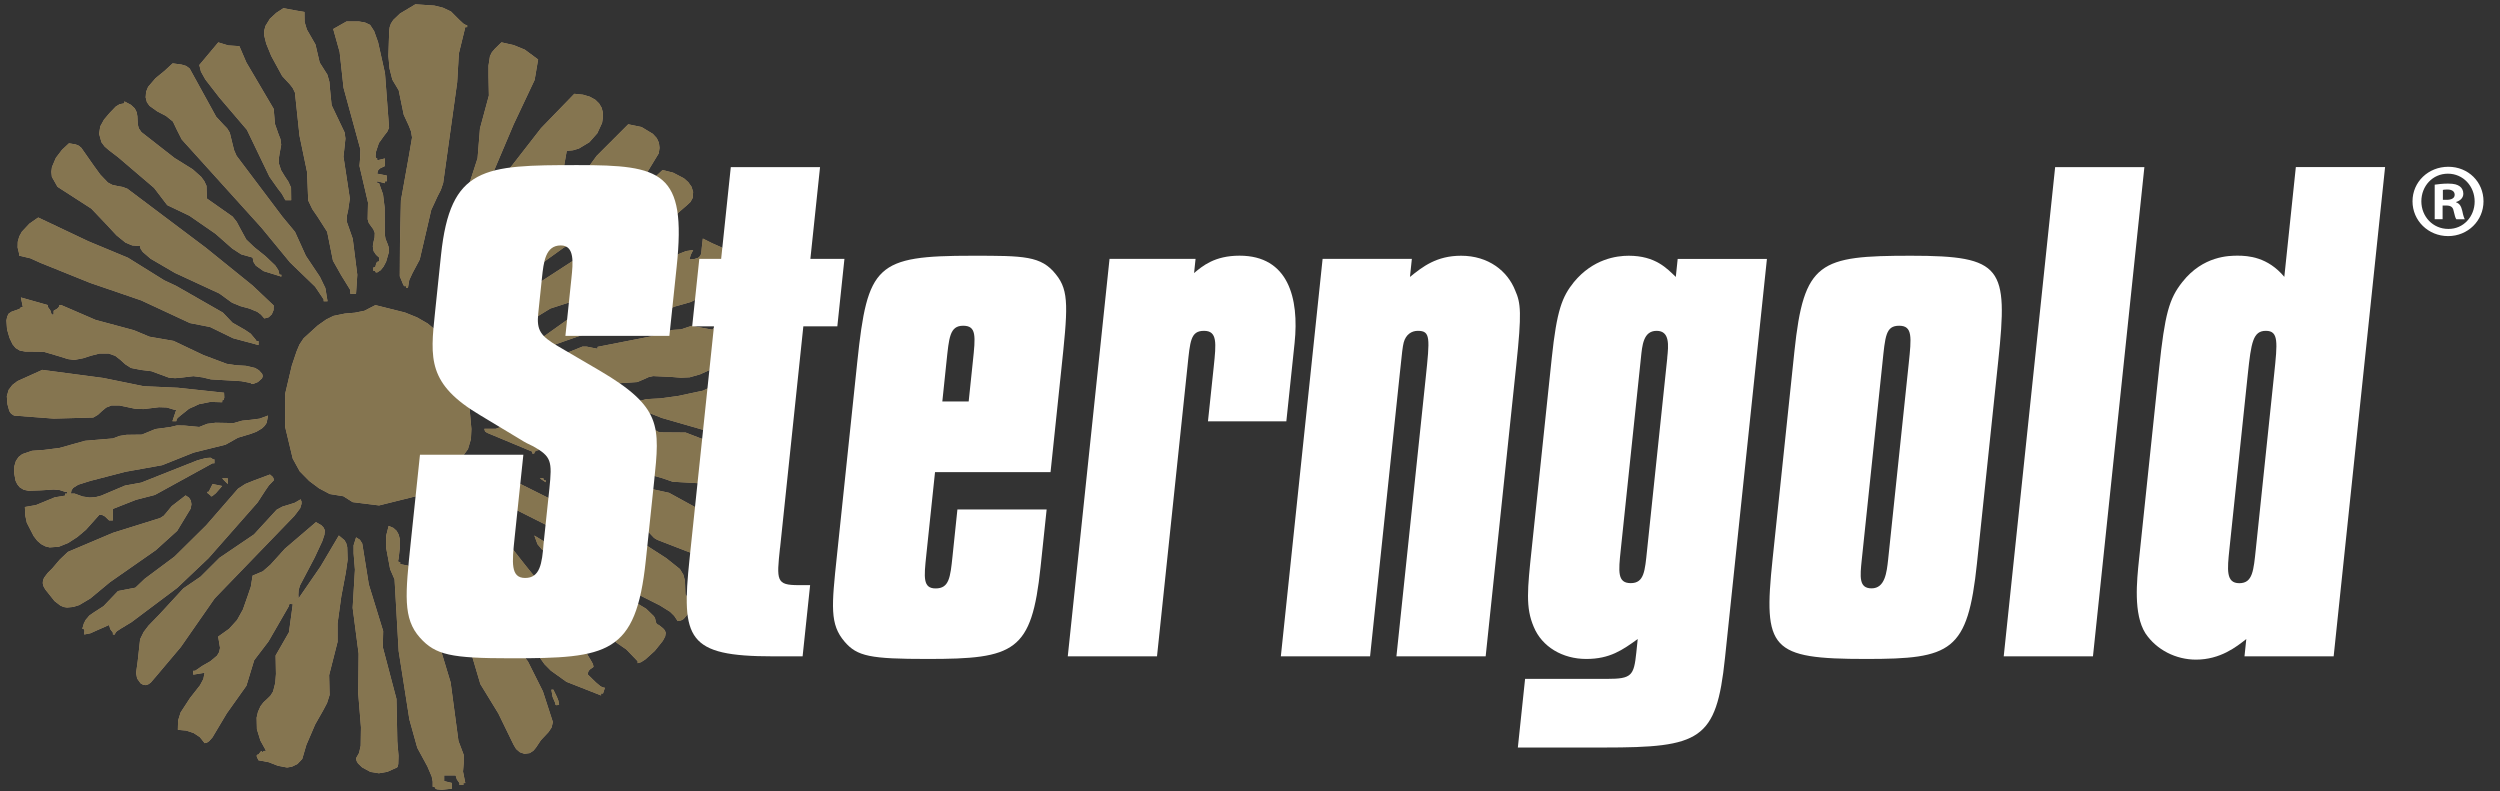
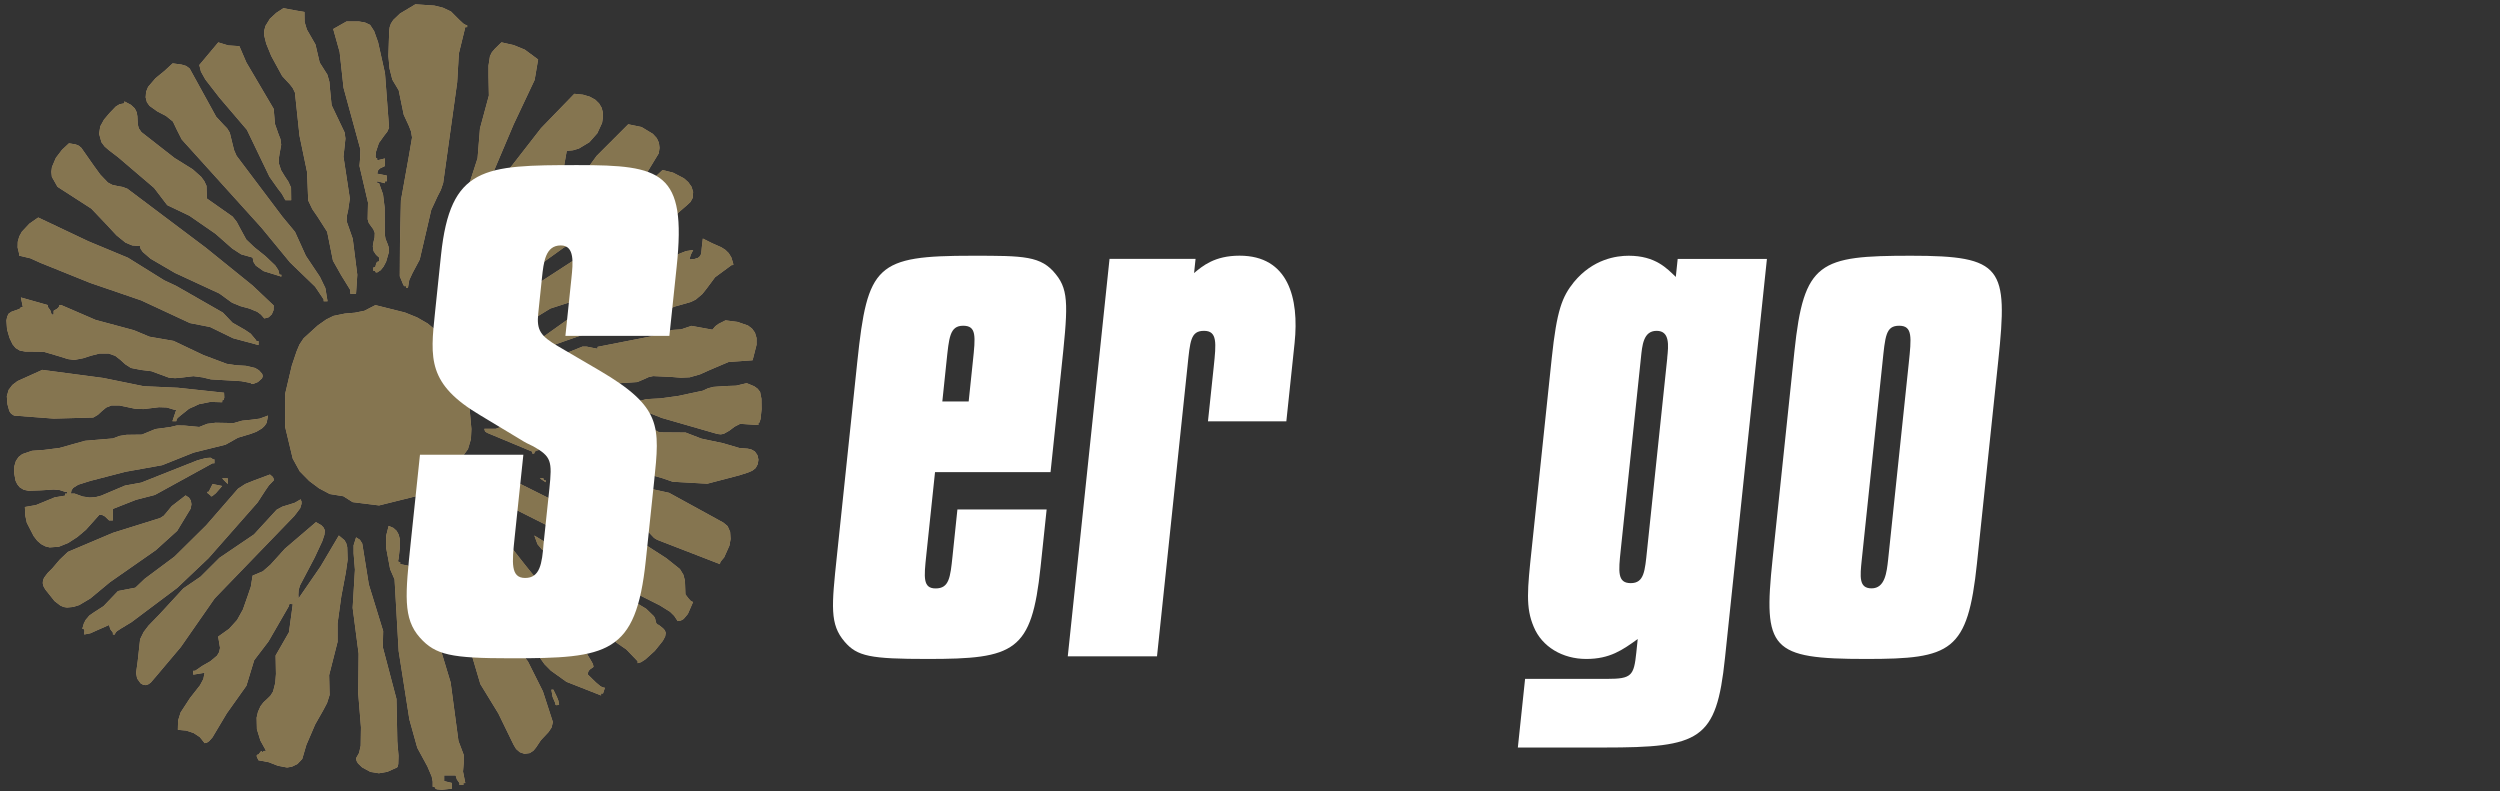
<svg xmlns="http://www.w3.org/2000/svg" width="237" height="75" viewBox="0 0 237 75" fill="none">
  <rect x="0" y="0" width="237" height="75" fill="#333333" stroke="none" />
  <g clip-path="url(#clip0_365_105)">
    <path d="M52.278 65.38H52.455L52.792 66.066L52.938 66.435L53.002 66.829L52.722 66.848L52.659 66.804L52.64 66.651L52.386 66.06L52.271 65.393L52.278 65.38ZM33.763 50.946L34.119 51.175L34.341 51.53L34.964 55.408L36.324 59.825L36.292 61.357L37.583 66.257L37.627 68.259L37.665 70.274L37.78 71.647L37.754 72.435L37.691 72.689L37.633 72.759L37.57 72.785L36.737 73.16L35.924 73.306L35.123 73.179L34.328 72.746L33.941 72.371L33.807 72.143L33.756 71.882L34.042 71.38L34.195 70.687L34.22 68.946L33.96 65.742L33.998 61.967L33.432 57.619L33.648 54.009L33.521 52.446V51.702L33.756 50.946H33.763ZM50.644 50.761L53.803 52.687L54.585 53.494L55.43 54.251L57.102 55.191L58.506 56.253L60.343 57.162L61.252 57.708L61.983 58.414L62.091 58.592L62.186 58.999L62.275 59.177L62.453 59.246L62.86 59.571L63.025 59.755L63.114 59.996L63.057 60.333L62.835 60.753L62.072 61.706L61.169 62.52L60.769 62.774L60.451 62.869V62.685L59.383 61.573L58.43 60.918L57.782 59.889L56.669 58.694L56.167 57.715L54.172 55.586L52.367 53.024L51.833 52.465L51.356 52.071L50.955 51.588L50.657 50.774L50.644 50.761ZM36.852 49.859L37.297 50.05L37.602 50.329L37.792 50.679L37.894 51.079V51.988L37.792 52.929L37.735 53.189L37.78 53.266L37.938 53.291V53.475L38.695 53.628L38.924 53.793L39.07 54.003L39.197 54.562L39.21 55.28L39.712 55.439L39.928 55.573L40.119 55.77L40.335 56.221L40.436 56.723L40.621 57.753L42.718 64.687L43.462 70.242L43.958 71.558V72.346L43.894 73.147L44.11 74.234H43.926V74.418H43.563V74.234L43.316 73.897L43.195 73.509H42.108V74.049L42.839 74.228V74.768L41.886 74.869L41.409 74.825L41.256 74.736L41.199 74.59H41.021V74.1L40.926 73.611L40.519 72.657L39.559 70.891L38.809 68.202L37.792 61.706L37.405 54.925L36.985 53.958L36.597 51.88L36.61 50.787L36.845 49.852L36.852 49.859ZM29.949 49.496L30.458 49.789L30.667 50.005L30.794 50.272L30.756 50.691L30.553 51.302L29.828 52.859L28.43 55.516L28.309 55.948L28.284 56.374L28.297 56.679V56.742H28.309V56.723L30.4 53.685L32.123 50.768L32.657 51.213L32.822 51.505L32.917 51.867L32.955 53.069L32.784 54.264L32.352 56.558L32.002 59.088V60.842L31.201 64.001L31.246 65.882L31.004 66.645L30.642 67.331L29.873 68.685L29.04 70.624L28.652 71.946L28.195 72.429L27.68 72.677L27.216 72.759L26.345 72.594L25.481 72.257L24.502 72.073L24.343 71.73V71.59L24.4 71.545L24.502 71.532L24.718 71.246L24.775 71.208H24.82L24.845 71.246L24.858 71.348L25.004 71.202L25.22 71.17L24.686 70.204L24.356 69.13L24.33 68.03L24.458 67.484L24.693 66.956L24.979 66.581L25.316 66.27L25.64 65.952L25.888 65.558L26.097 64.738L26.161 63.886L26.129 62.145L27.394 59.939L27.756 57.276L27.477 57.251L27.413 57.302L27.388 57.454L25.455 60.804L24.095 62.59L23.358 65.011L21.496 67.63L20.136 69.912L19.824 70.261L19.627 70.395L19.405 70.452L18.947 69.88L18.349 69.486L17.644 69.257L16.862 69.187L16.881 68.316L17.123 67.541L18.013 66.174L18.96 64.967L19.277 64.376L19.398 63.778L18.318 63.956V63.594H18.496L19.169 63.13L19.939 62.691L20.574 62.158L20.777 61.821L20.86 61.42L20.682 60.352L21.731 59.602L22.481 58.77L23.027 57.785L23.453 56.577L23.777 55.624L23.949 54.569L24.915 54.162L25.64 53.533L27.013 52.014L29.936 49.516L29.949 49.496ZM40.474 48.6L41.205 49.223L41.809 49.922L42.744 51.461L44.371 54.677L48.108 59.05L48.407 59.59L48.597 60.168L48.972 61.325L50.047 62.704L51.464 65.532L52.411 68.45L52.29 68.965L52.004 69.397L51.28 70.166L50.822 70.853L50.568 71.164L50.218 71.393L49.722 71.463L49.284 71.31L48.928 71.005L48.686 70.598L47.244 67.636L45.54 64.853L43.767 58.871L43.424 56.952L42.254 55.191L41.612 53.342L40.818 51.086L40.455 48.594L40.474 48.6ZM43.379 47.336L44.301 47.742L45.222 48.378L46.849 49.827L49.805 53.583L53.174 57.753L55.818 62.278L56.085 62.723L56.212 62.958L56.263 63.219L55.888 63.492L55.761 63.689L55.716 63.937L56.485 64.687L56.917 65.049L57.133 65.164L57.343 65.202L57.165 65.742H56.981V65.927L53.701 64.636L52.22 63.575L51.623 62.971L51.165 62.329L50.765 61.28L50.587 60.746L50.313 60.257L48.121 57.384L47.313 55.789L47.078 54.931L46.996 54.016L46.252 53.164L45.731 52.179L44.847 50.132L43.964 48.823L43.595 48.181L43.36 47.336H43.379ZM28.5 47.336L28.583 47.552V47.761L28.455 48.181L27.902 48.912L20.345 56.736L17.142 61.338L14.994 63.886L14.282 64.719L14.059 64.871L13.824 64.948L13.583 64.922L13.328 64.776L12.998 64.319L12.902 63.791L13.055 62.679L13.284 60.594L13.621 59.914L14.072 59.316L15.127 58.23L17.383 55.782L19.011 54.67L20.803 52.884L24.076 50.666L26.224 48.327L26.771 48.028L27.362 47.85L27.953 47.66L28.506 47.336H28.5ZM17.606 46.973L17.917 47.183L18.095 47.463L18.146 47.806L18.076 48.213L16.799 50.323L14.765 52.16L10.43 55.185L8.561 56.736L7.513 57.359L6.947 57.537L6.356 57.594L6.032 57.543L5.727 57.41L5.167 56.977L4.297 55.884L4.125 55.579L4.055 55.287L4.08 55.026L4.176 54.778L4.519 54.321L4.964 53.876L5.663 53.056L6.439 52.319L10.697 50.514L15.171 49.115L15.515 48.899L15.769 48.607L16.277 47.984L17.612 46.954L17.606 46.973ZM20.148 45.886L21.057 46.071L20.46 46.757L20.123 47.03L20.015 47.056L19.983 47.03L19.97 46.973L19.691 46.757L19.646 46.7V46.655L19.684 46.624L19.792 46.611L20.155 45.886H20.148ZM51.191 45.346L51.464 45.327L51.528 45.378L51.547 45.53H51.731V45.715L51.184 45.352L51.191 45.346ZM21.057 45.346H21.597V45.886L21.057 45.346ZM53.549 44.99L55.386 45.581L58.608 45.664L63.426 46.719L67.614 49.014L68.58 49.547L68.975 49.878L69.216 50.418L69.26 51.092L69.153 51.715L68.65 52.84L68.403 53.132L68.288 53.291L68.244 53.475L62.307 51.175L62.008 50.996L61.78 50.755L61.309 50.253L60.871 50.011L60.369 49.865L59.333 49.687L58.78 49.668L58.532 49.624L58.455 49.573L58.43 49.49L55.22 47.787L53.58 46.98L52.907 46.509L52.398 45.956L52.271 45.759L52.297 45.715L52.424 45.702L53.517 44.984L53.549 44.99ZM25.595 44.99L25.849 45.206L25.926 45.34L25.958 45.53L25.494 46.007L25.131 46.535L24.419 47.634L19.767 52.916L16.799 55.732L12.458 58.986L11.549 59.532L11.078 59.838L10.938 59.996L10.888 60.149H10.703V59.971L10.455 59.641L10.341 59.246L9.159 59.768L8.568 60.035L7.983 60.149L8.008 59.78L7.964 59.653L7.805 59.602L7.945 59.119L8.116 58.776L8.466 58.357L8.905 58.052L9.82 57.461L11.186 56.03L12.833 55.713L13.722 54.867L16.538 52.77L19.544 49.802L22.57 46.325L23.256 45.88L24.025 45.569L25.595 44.984V44.99ZM45.381 44.266L49.36 45.893L53.205 47.812L55.011 48.295L55.614 48.899L55.907 49.223L56.263 49.49L60.286 51.06L63.165 52.916L64.455 53.946L64.786 54.492L64.932 55.058L64.977 56.348L65.314 56.787L65.504 56.984L65.701 57.073L65.212 58.198L64.805 58.681L64.544 58.827L64.246 58.878L63.922 58.389L63.521 57.994L62.555 57.391L60.445 56.329L58.544 54.639L52.551 50.151L48.896 48.314L46.837 46.369L45.807 45.162L45.483 44.647L45.369 44.259L45.381 44.266ZM55.004 39.753L57.172 39.988L58.22 40.261L59.364 40.446L60.483 40.28L61.538 40.109L61.958 40.624L62.224 40.84L62.504 40.986L64.996 41.005L66.496 41.583L68.568 42.022L70.1 42.473L70.869 42.53L71.231 42.613L71.555 42.797L71.803 43.147L71.898 43.566L71.835 43.999L71.631 44.374L71.307 44.628L70.913 44.793L70.106 45.054L67.049 45.855L63.775 45.67L62.841 45.346L61.875 45.066L57.229 44.45L54.578 43.287L52.849 42.88L52.068 42.651L51.661 42.594L51.229 42.626L50.841 42.721L50.695 42.823L50.638 42.994H50.46V42.816L46.176 41.03L45.979 40.891L45.915 40.649H47.008L47.561 40.433L47.809 40.306L47.886 40.217L47.911 40.109L49.544 40.649L49.888 40.427L50.46 40.268L52.03 40.077L54.998 39.746L55.004 39.753ZM25.411 39.391L25.277 40.083L25.099 40.357L24.833 40.611L24.305 40.929L23.739 41.139L22.557 41.494L21.381 42.155L18.362 42.905L15.369 44.1L11.898 44.723L8.561 45.588L7.417 45.95L6.928 46.255L6.775 46.49L6.718 46.795H7.08L7.83 47.069L8.479 47.164L9.051 47.132L9.585 46.992L11.847 46.033L13.386 45.753L18.724 43.636L19.538 43.42L19.964 43.395L20.097 43.446L20.148 43.554H20.326V43.916H20.148L14.676 46.922L12.896 47.38L10.703 48.244V49.331H10.341L9.947 48.956L9.712 48.829L9.432 48.785L8.148 50.221L7.335 50.907L6.464 51.473L5.58 51.829L4.71 51.893L4.297 51.791L3.902 51.581L3.534 51.264L3.191 50.819L2.542 49.554L2.402 48.899L2.358 48.066L3.407 47.882L4.303 47.514L5.18 47.151L6.172 46.986V46.802H6.356V46.624H6.172L5.663 46.458L5.091 46.407L3.864 46.484L2.72 46.528L2.244 46.427L1.869 46.191L1.633 45.899L1.475 45.569L1.335 44.812L1.36 44.196L1.506 43.706L1.761 43.325L2.11 43.052L3.038 42.734L4.182 42.651L5.638 42.467L8.053 41.787L10.716 41.564L11.32 41.329L12 41.221L13.449 41.202L14.727 40.675L16.169 40.477L16.78 40.331L17.491 40.344L18.89 40.477L19.64 40.179L20.434 40.077L22.157 40.109L22.958 39.88L23.784 39.797L24.61 39.689L25.424 39.391H25.411ZM70.792 36.327L71.498 36.619L71.816 36.848L72.057 37.153L72.184 37.802L72.197 38.8L72.102 39.715L72.013 40.007L71.955 40.09L71.892 40.115V40.293L70.169 40.179L69.642 40.446L69.14 40.827L68.612 41.126L68.326 41.177L68.008 41.139L62.714 39.613L59.911 38.488V38.304H60.095L60.636 38.005L61.271 37.84L62.638 37.764L64.258 37.541L66.629 37.039L67.119 36.81L67.633 36.677L68.708 36.6L69.788 36.562L70.805 36.321L70.792 36.327ZM3.991 35.062L9.788 35.831L13.621 36.613L16.862 36.759L21.241 37.23L21.261 37.687L21.216 37.871L21.152 37.929L21.064 37.948V38.132L19.945 38.1L18.883 38.31L17.917 38.749L17.091 39.41L16.837 39.626L16.748 39.753L16.71 39.931H16.347L16.71 38.844H16.525L15.813 38.628L15.083 38.602L13.608 38.78L12.801 38.749L12.051 38.59L11.32 38.437H10.563L10.068 38.634L9.667 38.965L9.286 39.321L8.841 39.581L5.097 39.683L1.335 39.397L1.055 39.219L0.883 38.965L0.705 38.316L0.648 37.56L0.82 36.963L1.169 36.499L1.652 36.13L4.004 35.069L3.991 35.062ZM68.796 30.372L69.921 30.518L70.907 30.861L71.288 31.147L71.568 31.535L71.72 32.043V32.685L71.345 34.153L69.057 34.319L67.252 35.088L66.362 35.488L65.383 35.768L64.551 35.806L63.68 35.736L61.919 35.653L61.487 35.749L61.144 35.908L60.432 36.213L57.057 36.441L55.71 36.861L55.017 37.064L54.286 37.134L49.938 36.842L48.121 37.033L46.297 36.492V36.314H46.481L47.218 35.85L48.025 35.501L49.703 34.941L54.07 33.321L55.22 32.857H55.608L55.951 32.927L56.65 33.066V32.882L61.71 31.891L63.724 31.28L64.576 31.223L65.555 30.893L67.538 31.255L67.811 30.931L68.11 30.708L68.816 30.352L68.796 30.372ZM35.58 28.922L38.396 29.628L39.54 30.092L40.538 30.664L41.409 31.389L42.184 32.297L43.525 34.814L44.307 36.194L44.511 38.66L44.688 40.662L44.644 41.621L44.364 42.575L43.951 43.141L43.367 43.655L42.203 44.685L39.464 47.037L35.936 47.914L33.432 47.602L32.555 47.043L31.265 46.833L30.248 46.293L29.314 45.594L28.417 44.685L27.75 43.471L27.032 40.471L27.044 37.293L27.667 34.649L28.119 33.308L28.392 32.66L28.78 32.075L30.121 30.855L30.934 30.283L31.621 29.946L32.708 29.723L33.636 29.647L34.544 29.463L35.58 28.929V28.922ZM46.106 28.56H46.474L46.653 29.463L46.494 29.596L46.29 29.647V29.825H45.922L46.106 28.56ZM1.996 28.204L4.538 28.922V29.1L4.773 29.431L4.9 29.825H5.085V29.463L5.441 29.253L5.574 29.113L5.631 28.922H5.809L9.063 30.327L12.699 31.306L14.174 31.922L16.449 32.316L19.29 33.664L21.489 34.49L22.373 34.624L23.314 34.681L24.184 34.884L24.553 35.107L24.852 35.444L24.909 35.653L24.839 35.863L24.451 36.213L24 36.397H23.835L23.79 36.365L23.777 36.314L22.881 36.136L21.941 36.079L20.002 35.965L19.201 35.774L18.337 35.66L17.174 35.8L16.595 35.85L16.011 35.8L14.352 35.189L13.367 35.069L12.419 34.884L11.886 34.541L11.415 34.115L10.926 33.734L10.316 33.518H9.413L8.625 33.721L7.869 33.963L7.042 34.121L6.439 34.039L5.65 33.791L4.144 33.346L2.981 33.333H2.415L1.881 33.232L1.481 32.99L1.188 32.634L0.902 32.03L0.667 31.217L0.61 30.384L0.68 30.022L0.826 29.73L1.106 29.545L1.494 29.412L1.837 29.285L1.938 29.208L1.983 29.113H2.167L1.983 28.21L1.996 28.204ZM66.623 22.611L67.506 23.056L68.371 23.437L68.752 23.679L69.076 23.99L69.33 24.403L69.496 24.95L69.521 25.122L69.35 25.134L67.786 26.285L66.992 27.352L66.585 27.867L65.955 28.401L65.498 28.624L64.983 28.776L63.96 29.062L61.144 30.289L59.892 30.562L58.799 30.41L58.252 30.372L57.756 30.46L55.106 31.789L52.462 32.711V32.895L52.284 33.435H52.099L51.922 32.711L51.102 32.901L49.379 34.694L49.195 34.484L49.125 34.268L49.138 34.052L49.227 33.836L49.532 33.422L49.913 33.066L54.655 29.685L57.483 28.293L63.299 24.683L64.43 24.041L65.053 23.799L65.714 23.698L65.492 24.136L65.352 24.6L65.847 24.549L66.178 24.442L66.375 24.27L66.477 24.041L66.534 23.431L66.629 22.617L66.623 22.611ZM42.292 22.427L42.553 22.732L42.655 23.145H42.47V23.329H42.286V22.427H42.292ZM3.629 20.622L8.39 22.878L12.133 24.435L15.585 26.583L16.691 27.098L21.127 29.634L22.042 30.594L23.231 31.274L23.765 31.636L24.241 32.208L24.324 32.342H24.508V32.711L22.093 32.062L19.919 31.001L18.006 30.626L13.386 28.477L8.549 26.819L3.833 24.918L2.879 24.486L1.811 24.232V24.047L1.672 23.463L1.684 22.922L1.824 22.42L2.072 21.969L2.79 21.2L3.623 20.622H3.629ZM62.809 16.115L63.813 16.369L64.837 16.903L65.25 17.272L65.555 17.704L65.708 18.2L65.669 18.759L65.453 19.147L65.085 19.49L64.322 20.145L62.409 22.567L56.644 26.78L54.191 28.598L52.176 29.247L49.176 31.083L47.466 31.98L46.722 32.253L46.099 32.355V31.63L46.951 30.505L49.284 28.833L49.977 27.924L50.313 27.454L50.727 27.054L54.477 24.619L55.824 23.431L56.987 21.88L59.657 19.471L61.131 17.685L62.816 16.115H62.809ZM6.534 13.585L7.176 13.694L7.468 13.814L7.71 14.018L8.898 15.715L9.515 16.56L10.227 17.304L10.646 17.526L11.129 17.634L11.619 17.723L12.07 17.889L19.5 23.475L23.93 27.054L25.945 28.96L25.932 29.399L25.767 29.793L25.468 30.079L25.061 30.187L24.737 29.819L24.388 29.558L23.625 29.247L22.818 29.03L21.998 28.694L20.797 27.823L16.583 25.872L14.275 24.524L13.538 23.889L13.335 23.596L13.265 23.323L12.534 23.266L11.898 22.999L11.046 22.312L10.265 21.467L8.657 19.776L5.453 17.71L4.919 16.764L4.869 16.293L4.926 15.835L5.294 14.971L5.879 14.202L6.553 13.573L6.534 13.585ZM59.542 11.78L60.813 12.041L61.888 12.689L62.263 13.096L62.466 13.541L62.523 14.024L62.447 14.539L61.125 16.713L57.419 20.145L54.864 22.649L54.178 23.1L53.453 23.469L51.47 24.893L49.773 26.615L49.112 27.003L48.788 27.238L48.686 27.359L48.655 27.486L48.127 27.047L47.981 26.761L47.924 26.405L48.947 26.215L49.443 26.069L49.856 25.795L50.097 25.331L50.174 24.81L50.237 24.283L50.441 23.812L51.642 22.554L54.121 18.117L56.561 14.78L59.549 11.793L59.542 11.78ZM11.796 9.613L12.407 9.937L12.775 10.28L12.96 10.649L13.023 11.03L13.061 11.793L13.157 12.168L13.405 12.524L16.544 14.977L18.273 16.052L19.068 16.764L19.366 17.17L19.576 17.622L19.608 18.817L22.049 20.533L22.443 21.035L22.735 21.588L23.345 22.706L24.102 23.431L25.157 24.276L26.091 25.166L26.383 25.611L26.491 26.043H26.669V26.221L24.985 25.7L24.254 25.179L24.032 24.835L23.949 24.416L22.869 24.111L22.023 23.564L20.428 22.16L17.955 20.45L15.852 19.446L14.612 17.819L11.193 14.901L10.335 14.246L9.922 13.891L9.616 13.477L9.394 12.677L9.508 11.977L9.858 11.342L10.373 10.732L10.977 10.102L11.345 9.88L11.79 9.797V9.613H11.796ZM54.458 8.895L55.265 8.977L55.913 9.168L56.422 9.448L56.79 9.804L57.032 10.21L57.153 10.668V11.151L57.076 11.653L56.625 12.632L55.869 13.484L54.877 14.081L54.318 14.246L53.727 14.304L53.288 16.789L52.627 17.799L52.093 19.897L50.676 22.096L48.75 23.946L47.657 24.549L47.39 24.867L47.148 25.299L46.907 25.687L46.78 25.808L46.653 25.852L45.693 26.367L44.218 27.855L43.392 28.776L43.023 29.285H42.661L43.023 27.009L43.576 25.808L43.691 24.766L43.761 24.27L43.938 23.793L44.244 23.399L44.619 23.094L44.994 22.789L45.286 22.389L46.239 18.88L46.684 18.022L47.263 17.221L48.547 15.677L51.292 12.149L54.445 8.895H54.458ZM16.335 6.003L17.218 6.124L17.644 6.251L17.981 6.499L20.491 11.062L21.172 11.8L21.527 12.162L21.782 12.575L22.055 13.694L22.195 14.246L22.424 14.768L26.771 20.539L27.966 21.982L28.996 24.251L30.33 26.247L30.845 27.314L31.049 28.56H30.686V28.382L29.879 27.181L27.496 24.88L24.794 21.594L17.237 13.23L16.799 12.371L16.392 11.52L15.731 10.986L14.898 10.554L14.174 10.033L13.926 9.683L13.811 9.238L13.85 8.711L14.04 8.24L14.739 7.42L15.61 6.708L16.36 6.016L16.335 6.003ZM47.561 4.02L48.693 4.274L49.748 4.706L51.013 5.641L50.682 7.579L48.693 11.793L46.557 16.833L45.025 19.592L44.269 20.469L43.907 20.71L43.563 20.799L43.595 21.454L43.544 21.759L43.481 21.848L43.379 21.886V22.064H43.195V21.886L43.023 21.181L43.176 20.317L43.519 19.497L44.32 17.946L45.273 15.003L45.502 12.181L46.347 9.06L46.309 7.172V6.232L46.449 5.329L46.633 4.954L46.913 4.63L47.542 4.013L47.561 4.02ZM20.695 4.02L21.636 4.306L22.691 4.376L23.352 5.914L25.945 10.319L26.066 11.755L26.402 12.715L26.587 13.191L26.657 13.719L26.498 14.596L26.428 15.047L26.447 15.53L26.65 16.141L26.981 16.687L27.33 17.215L27.591 17.78L27.604 18.982H27.057L26.733 18.391L26.32 17.85L25.544 16.751L23.409 12.308L20.803 9.257L19.468 7.535L19.049 6.785L18.896 6.162L20.714 3.994L20.695 4.02ZM32.854 2.037H34.042L34.614 2.138L35.085 2.361L35.466 2.946L35.841 4.001L36.496 6.937L36.883 12.098L36.712 12.486L36.438 12.835L35.917 13.56L35.644 14.38L35.599 14.825L35.65 14.971L35.758 15.022V15.2L36.489 15.022V15.74L36 15.975L35.828 16.172L35.758 16.465L36.667 16.643V17.183H36.489V17.367L35.758 17.183V17.367H35.936L36.311 18.429L36.464 19.668L36.477 22.23L36.547 22.643L36.699 23.018L36.839 23.405L36.877 23.857L36.604 24.804L36.362 25.268L36.083 25.617L35.765 25.821H35.631L35.593 25.776L35.58 25.681H35.396L35.383 25.401L35.434 25.338L35.58 25.319L35.669 24.95L35.765 24.823L35.943 24.772V24.41L35.835 24.321L35.65 24.149L35.415 23.799L35.345 23.342L35.415 22.922L35.511 22.516L35.53 22.083L35.396 21.74L35.18 21.442L34.964 21.143L34.856 20.787L34.888 19.204L34.08 15.734L34.144 14.946L34.163 14.151L32.568 8.323L32.199 4.929L31.589 2.749L32.86 2.03L32.854 2.037ZM26.866 0.772L27.89 0.969L28.862 1.134L28.875 2.081L29.091 2.8L29.905 4.217L30.305 5.927L31.036 7.083L31.227 7.757L31.29 8.501L31.436 9.969L32.669 12.556L32.746 13.134L32.688 13.694L32.561 14.85L33.165 18.823L33 19.935L32.886 20.444L32.86 20.977L33.438 22.63L33.871 26.049L33.75 27.855H33.21V27.492L32.358 26.113L31.564 24.708L31.017 21.975L30.108 20.552L29.606 19.821L29.218 19.001L29.11 16.306L28.392 12.855L27.96 8.774L27.744 8.329L27.439 7.948L26.752 7.211L25.716 5.31L25.239 4.141L25.03 3.295L25.061 2.857L25.169 2.456L25.589 1.776L26.186 1.223L26.866 0.778V0.772ZM39.388 0.41L41.18 0.53L42 0.734L42.75 1.09L43.5 1.84L43.913 2.227L44.11 2.348L44.288 2.393V2.571H44.11L43.5 5.069L43.341 7.802L42.013 17.348L41.79 18.009L41.472 18.626L40.881 19.903L39.788 24.607L39.102 25.891L38.797 26.552L38.669 27.302H38.492V27.124H38.307L38.193 26.901L37.9 26.189L37.919 22.96L38.008 19.001L38.752 14.857L39.063 13.039L38.968 12.46L38.758 11.92L38.275 10.878L37.799 8.564L37.195 7.554L36.928 6.499L36.82 5.316L36.896 2.933L36.941 2.583L37.061 2.234L37.284 1.891L37.926 1.28L39.388 0.403V0.41Z" fill="#A89072" />
    <path d="M52.278 65.38H52.455L52.792 66.066L52.938 66.435L53.002 66.829L52.722 66.848L52.659 66.804L52.64 66.651L52.386 66.06L52.271 65.393L52.278 65.38ZM33.763 50.946L34.119 51.175L34.341 51.53L34.964 55.408L36.324 59.825L36.292 61.357L37.583 66.257L37.627 68.259L37.665 70.274L37.78 71.647L37.754 72.435L37.691 72.689L37.633 72.759L37.57 72.785L36.737 73.16L35.924 73.306L35.123 73.179L34.328 72.746L33.941 72.371L33.807 72.143L33.756 71.882L34.042 71.38L34.195 70.687L34.22 68.946L33.96 65.742L33.998 61.967L33.432 57.619L33.648 54.009L33.521 52.446V51.702L33.756 50.946H33.763ZM50.644 50.761L53.803 52.687L54.585 53.494L55.43 54.251L57.102 55.191L58.506 56.253L60.343 57.162L61.252 57.708L61.983 58.414L62.091 58.592L62.186 58.999L62.275 59.177L62.453 59.246L62.86 59.571L63.025 59.755L63.114 59.996L63.057 60.333L62.835 60.753L62.072 61.706L61.169 62.52L60.769 62.774L60.451 62.869V62.685L59.383 61.573L58.43 60.918L57.782 59.889L56.669 58.694L56.167 57.715L54.172 55.586L52.367 53.024L51.833 52.465L51.356 52.071L50.955 51.588L50.657 50.774L50.644 50.761ZM36.852 49.859L37.297 50.05L37.602 50.329L37.792 50.679L37.894 51.079V51.988L37.792 52.929L37.735 53.189L37.78 53.266L37.938 53.291V53.475L38.695 53.628L38.924 53.793L39.07 54.003L39.197 54.562L39.21 55.28L39.712 55.439L39.928 55.573L40.119 55.77L40.335 56.221L40.436 56.723L40.621 57.753L42.718 64.687L43.462 70.242L43.958 71.558V72.346L43.894 73.147L44.11 74.234H43.926V74.418H43.563V74.234L43.316 73.897L43.195 73.509H42.108V74.049L42.839 74.228V74.768L41.886 74.869L41.409 74.825L41.256 74.736L41.199 74.59H41.021V74.1L40.926 73.611L40.519 72.657L39.559 70.891L38.809 68.202L37.792 61.706L37.405 54.925L36.985 53.958L36.597 51.88L36.61 50.787L36.845 49.852L36.852 49.859ZM29.949 49.496L30.458 49.789L30.667 50.005L30.794 50.272L30.756 50.691L30.553 51.302L29.828 52.859L28.43 55.516L28.309 55.948L28.284 56.374L28.297 56.679V56.742H28.309V56.723L30.4 53.685L32.123 50.768L32.657 51.213L32.822 51.505L32.917 51.867L32.955 53.069L32.784 54.264L32.352 56.558L32.002 59.088V60.842L31.201 64.001L31.246 65.882L31.004 66.645L30.642 67.331L29.873 68.685L29.04 70.624L28.652 71.946L28.195 72.429L27.68 72.677L27.216 72.759L26.345 72.594L25.481 72.257L24.502 72.073L24.343 71.73V71.59L24.4 71.545L24.502 71.532L24.718 71.246L24.775 71.208H24.82L24.845 71.246L24.858 71.348L25.004 71.202L25.22 71.17L24.686 70.204L24.356 69.13L24.33 68.03L24.458 67.484L24.693 66.956L24.979 66.581L25.316 66.27L25.64 65.952L25.888 65.558L26.097 64.738L26.161 63.886L26.129 62.145L27.394 59.939L27.756 57.276L27.477 57.251L27.413 57.302L27.388 57.454L25.455 60.804L24.095 62.59L23.358 65.011L21.496 67.63L20.136 69.912L19.824 70.261L19.627 70.395L19.405 70.452L18.947 69.88L18.349 69.486L17.644 69.257L16.862 69.187L16.881 68.316L17.123 67.541L18.013 66.174L18.96 64.967L19.277 64.376L19.398 63.778L18.318 63.956V63.594H18.496L19.169 63.13L19.939 62.691L20.574 62.158L20.777 61.821L20.86 61.42L20.682 60.352L21.731 59.602L22.481 58.77L23.027 57.785L23.453 56.577L23.777 55.624L23.949 54.569L24.915 54.162L25.64 53.533L27.013 52.014L29.936 49.516L29.949 49.496ZM40.474 48.6L41.205 49.223L41.809 49.922L42.744 51.461L44.371 54.677L48.108 59.05L48.407 59.59L48.597 60.168L48.972 61.325L50.047 62.704L51.464 65.532L52.411 68.45L52.29 68.965L52.004 69.397L51.28 70.166L50.822 70.853L50.568 71.164L50.218 71.393L49.722 71.463L49.284 71.31L48.928 71.005L48.686 70.598L47.244 67.636L45.54 64.853L43.767 58.871L43.424 56.952L42.254 55.191L41.612 53.342L40.818 51.086L40.455 48.594L40.474 48.6ZM43.379 47.336L44.301 47.742L45.222 48.378L46.849 49.827L49.805 53.583L53.174 57.753L55.818 62.278L56.085 62.723L56.212 62.958L56.263 63.219L55.888 63.492L55.761 63.689L55.716 63.937L56.485 64.687L56.917 65.049L57.133 65.164L57.343 65.202L57.165 65.742H56.981V65.927L53.701 64.636L52.22 63.575L51.623 62.971L51.165 62.329L50.765 61.28L50.587 60.746L50.313 60.257L48.121 57.384L47.313 55.789L47.078 54.931L46.996 54.016L46.252 53.164L45.731 52.179L44.847 50.132L43.964 48.823L43.595 48.181L43.36 47.336H43.379ZM28.5 47.336L28.583 47.552V47.761L28.455 48.181L27.902 48.912L20.345 56.736L17.142 61.338L14.994 63.886L14.282 64.719L14.059 64.871L13.824 64.948L13.583 64.922L13.328 64.776L12.998 64.319L12.902 63.791L13.055 62.679L13.284 60.594L13.621 59.914L14.072 59.316L15.127 58.23L17.383 55.782L19.011 54.67L20.803 52.884L24.076 50.666L26.224 48.327L26.771 48.028L27.362 47.85L27.953 47.66L28.506 47.336H28.5ZM17.606 46.973L17.917 47.183L18.095 47.463L18.146 47.806L18.076 48.213L16.799 50.323L14.765 52.16L10.43 55.185L8.561 56.736L7.513 57.359L6.947 57.537L6.356 57.594L6.032 57.543L5.727 57.41L5.167 56.977L4.297 55.884L4.125 55.579L4.055 55.287L4.08 55.026L4.176 54.778L4.519 54.321L4.964 53.876L5.663 53.056L6.439 52.319L10.697 50.514L15.171 49.115L15.515 48.899L15.769 48.607L16.277 47.984L17.612 46.954L17.606 46.973ZM20.148 45.886L21.057 46.071L20.46 46.757L20.123 47.03L20.015 47.056L19.983 47.03L19.97 46.973L19.691 46.757L19.646 46.7V46.655L19.684 46.624L19.792 46.611L20.155 45.886H20.148ZM51.191 45.346L51.464 45.327L51.528 45.378L51.547 45.53H51.731V45.715L51.184 45.352L51.191 45.346ZM21.057 45.346H21.597V45.886L21.057 45.346ZM53.549 44.99L55.386 45.581L58.608 45.664L63.426 46.719L67.614 49.014L68.58 49.547L68.975 49.878L69.216 50.418L69.26 51.092L69.153 51.715L68.65 52.84L68.403 53.132L68.288 53.291L68.244 53.475L62.307 51.175L62.008 50.996L61.78 50.755L61.309 50.253L60.871 50.011L60.369 49.865L59.333 49.687L58.78 49.668L58.532 49.624L58.455 49.573L58.43 49.49L55.22 47.787L53.58 46.98L52.907 46.509L52.398 45.956L52.271 45.759L52.297 45.715L52.424 45.702L53.517 44.984L53.549 44.99ZM25.595 44.99L25.849 45.206L25.926 45.34L25.958 45.53L25.494 46.007L25.131 46.535L24.419 47.634L19.767 52.916L16.799 55.732L12.458 58.986L11.549 59.532L11.078 59.838L10.938 59.996L10.888 60.149H10.703V59.971L10.455 59.641L10.341 59.246L9.159 59.768L8.568 60.035L7.983 60.149L8.008 59.78L7.964 59.653L7.805 59.602L7.945 59.119L8.116 58.776L8.466 58.357L8.905 58.052L9.82 57.461L11.186 56.03L12.833 55.713L13.722 54.867L16.538 52.77L19.544 49.802L22.57 46.325L23.256 45.88L24.025 45.569L25.595 44.984V44.99ZM45.381 44.266L49.36 45.893L53.205 47.812L55.011 48.295L55.614 48.899L55.907 49.223L56.263 49.49L60.286 51.06L63.165 52.916L64.455 53.946L64.786 54.492L64.932 55.058L64.977 56.348L65.314 56.787L65.504 56.984L65.701 57.073L65.212 58.198L64.805 58.681L64.544 58.827L64.246 58.878L63.922 58.389L63.521 57.994L62.555 57.391L60.445 56.329L58.544 54.639L52.551 50.151L48.896 48.314L46.837 46.369L45.807 45.162L45.483 44.647L45.369 44.259L45.381 44.266ZM55.004 39.753L57.172 39.988L58.22 40.261L59.364 40.446L60.483 40.28L61.538 40.109L61.958 40.624L62.224 40.84L62.504 40.986L64.996 41.005L66.496 41.583L68.568 42.022L70.1 42.473L70.869 42.53L71.231 42.613L71.555 42.797L71.803 43.147L71.898 43.566L71.835 43.999L71.631 44.374L71.307 44.628L70.913 44.793L70.106 45.054L67.049 45.855L63.775 45.67L62.841 45.346L61.875 45.066L57.229 44.45L54.578 43.287L52.849 42.88L52.068 42.651L51.661 42.594L51.229 42.626L50.841 42.721L50.695 42.823L50.638 42.994H50.46V42.816L46.176 41.03L45.979 40.891L45.915 40.649H47.008L47.561 40.433L47.809 40.306L47.886 40.217L47.911 40.109L49.544 40.649L49.888 40.427L50.46 40.268L52.03 40.077L54.998 39.746L55.004 39.753ZM25.411 39.391L25.277 40.083L25.099 40.357L24.833 40.611L24.305 40.929L23.739 41.139L22.557 41.494L21.381 42.155L18.362 42.905L15.369 44.1L11.898 44.723L8.561 45.588L7.417 45.95L6.928 46.255L6.775 46.49L6.718 46.795H7.08L7.83 47.069L8.479 47.164L9.051 47.132L9.585 46.992L11.847 46.033L13.386 45.753L18.724 43.636L19.538 43.42L19.964 43.395L20.097 43.446L20.148 43.554H20.326V43.916H20.148L14.676 46.922L12.896 47.38L10.703 48.244V49.331H10.341L9.947 48.956L9.712 48.829L9.432 48.785L8.148 50.221L7.335 50.907L6.464 51.473L5.58 51.829L4.71 51.893L4.297 51.791L3.902 51.581L3.534 51.264L3.191 50.819L2.542 49.554L2.402 48.899L2.358 48.066L3.407 47.882L4.303 47.514L5.18 47.151L6.172 46.986V46.802H6.356V46.624H6.172L5.663 46.458L5.091 46.407L3.864 46.484L2.72 46.528L2.244 46.427L1.869 46.191L1.633 45.899L1.475 45.569L1.335 44.812L1.36 44.196L1.506 43.706L1.761 43.325L2.11 43.052L3.038 42.734L4.182 42.651L5.638 42.467L8.053 41.787L10.716 41.564L11.32 41.329L12 41.221L13.449 41.202L14.727 40.675L16.169 40.477L16.78 40.331L17.491 40.344L18.89 40.477L19.64 40.179L20.434 40.077L22.157 40.109L22.958 39.88L23.784 39.797L24.61 39.689L25.424 39.391H25.411ZM70.792 36.327L71.498 36.619L71.816 36.848L72.057 37.153L72.184 37.802L72.197 38.8L72.102 39.715L72.013 40.007L71.955 40.09L71.892 40.115V40.293L70.169 40.179L69.642 40.446L69.14 40.827L68.612 41.126L68.326 41.177L68.008 41.139L62.714 39.613L59.911 38.488V38.304H60.095L60.636 38.005L61.271 37.84L62.638 37.764L64.258 37.541L66.629 37.039L67.119 36.81L67.633 36.677L68.708 36.6L69.788 36.562L70.805 36.321L70.792 36.327ZM3.991 35.062L9.788 35.831L13.621 36.613L16.862 36.759L21.241 37.23L21.261 37.687L21.216 37.871L21.152 37.929L21.064 37.948V38.132L19.945 38.1L18.883 38.31L17.917 38.749L17.091 39.41L16.837 39.626L16.748 39.753L16.71 39.931H16.347L16.71 38.844H16.525L15.813 38.628L15.083 38.602L13.608 38.78L12.801 38.749L12.051 38.59L11.32 38.437H10.563L10.068 38.634L9.667 38.965L9.286 39.321L8.841 39.581L5.097 39.683L1.335 39.397L1.055 39.219L0.883 38.965L0.705 38.316L0.648 37.56L0.82 36.963L1.169 36.499L1.652 36.13L4.004 35.069L3.991 35.062ZM68.796 30.372L69.921 30.518L70.907 30.861L71.288 31.147L71.568 31.535L71.72 32.043V32.685L71.345 34.153L69.057 34.319L67.252 35.088L66.362 35.488L65.383 35.768L64.551 35.806L63.68 35.736L61.919 35.653L61.487 35.749L61.144 35.908L60.432 36.213L57.057 36.441L55.71 36.861L55.017 37.064L54.286 37.134L49.938 36.842L48.121 37.033L46.297 36.492V36.314H46.481L47.218 35.85L48.025 35.501L49.703 34.941L54.07 33.321L55.22 32.857H55.608L55.951 32.927L56.65 33.066V32.882L61.71 31.891L63.724 31.28L64.576 31.223L65.555 30.893L67.538 31.255L67.811 30.931L68.11 30.708L68.816 30.352L68.796 30.372ZM35.58 28.922L38.396 29.628L39.54 30.092L40.538 30.664L41.409 31.389L42.184 32.297L43.525 34.814L44.307 36.194L44.511 38.66L44.688 40.662L44.644 41.621L44.364 42.575L43.951 43.141L43.367 43.655L42.203 44.685L39.464 47.037L35.936 47.914L33.432 47.602L32.555 47.043L31.265 46.833L30.248 46.293L29.314 45.594L28.417 44.685L27.75 43.471L27.032 40.471L27.044 37.293L27.667 34.649L28.119 33.308L28.392 32.66L28.78 32.075L30.121 30.855L30.934 30.283L31.621 29.946L32.708 29.723L33.636 29.647L34.544 29.463L35.58 28.929V28.922ZM46.106 28.56H46.474L46.653 29.463L46.494 29.596L46.29 29.647V29.825H45.922L46.106 28.56ZM1.996 28.204L4.538 28.922V29.1L4.773 29.431L4.9 29.825H5.085V29.463L5.441 29.253L5.574 29.113L5.631 28.922H5.809L9.063 30.327L12.699 31.306L14.174 31.922L16.449 32.316L19.29 33.664L21.489 34.49L22.373 34.624L23.314 34.681L24.184 34.884L24.553 35.107L24.852 35.444L24.909 35.653L24.839 35.863L24.451 36.213L24 36.397H23.835L23.79 36.365L23.777 36.314L22.881 36.136L21.941 36.079L20.002 35.965L19.201 35.774L18.337 35.66L17.174 35.8L16.595 35.85L16.011 35.8L14.352 35.189L13.367 35.069L12.419 34.884L11.886 34.541L11.415 34.115L10.926 33.734L10.316 33.518H9.413L8.625 33.721L7.869 33.963L7.042 34.121L6.439 34.039L5.65 33.791L4.144 33.346L2.981 33.333H2.415L1.881 33.232L1.481 32.99L1.188 32.634L0.902 32.03L0.667 31.217L0.61 30.384L0.68 30.022L0.826 29.73L1.106 29.545L1.494 29.412L1.837 29.285L1.938 29.208L1.983 29.113H2.167L1.983 28.21L1.996 28.204ZM66.623 22.611L67.506 23.056L68.371 23.437L68.752 23.679L69.076 23.99L69.33 24.403L69.496 24.95L69.521 25.122L69.35 25.134L67.786 26.285L66.992 27.352L66.585 27.867L65.955 28.401L65.498 28.624L64.983 28.776L63.96 29.062L61.144 30.289L59.892 30.562L58.799 30.41L58.252 30.372L57.756 30.46L55.106 31.789L52.462 32.711V32.895L52.284 33.435H52.099L51.922 32.711L51.102 32.901L49.379 34.694L49.195 34.484L49.125 34.268L49.138 34.052L49.227 33.836L49.532 33.422L49.913 33.066L54.655 29.685L57.483 28.293L63.299 24.683L64.43 24.041L65.053 23.799L65.714 23.698L65.492 24.136L65.352 24.6L65.847 24.549L66.178 24.442L66.375 24.27L66.477 24.041L66.534 23.431L66.629 22.617L66.623 22.611ZM42.292 22.427L42.553 22.732L42.655 23.145H42.47V23.329H42.286V22.427H42.292ZM3.629 20.622L8.39 22.878L12.133 24.435L15.585 26.583L16.691 27.098L21.127 29.634L22.042 30.594L23.231 31.274L23.765 31.636L24.241 32.208L24.324 32.342H24.508V32.711L22.093 32.062L19.919 31.001L18.006 30.626L13.386 28.477L8.549 26.819L3.833 24.918L2.879 24.486L1.811 24.232V24.047L1.672 23.463L1.684 22.922L1.824 22.42L2.072 21.969L2.79 21.2L3.623 20.622H3.629ZM62.809 16.115L63.813 16.369L64.837 16.903L65.25 17.272L65.555 17.704L65.708 18.2L65.669 18.759L65.453 19.147L65.085 19.49L64.322 20.145L62.409 22.567L56.644 26.78L54.191 28.598L52.176 29.247L49.176 31.083L47.466 31.98L46.722 32.253L46.099 32.355V31.63L46.951 30.505L49.284 28.833L49.977 27.924L50.313 27.454L50.727 27.054L54.477 24.619L55.824 23.431L56.987 21.88L59.657 19.471L61.131 17.685L62.816 16.115H62.809ZM6.534 13.585L7.176 13.694L7.468 13.814L7.71 14.018L8.898 15.715L9.515 16.56L10.227 17.304L10.646 17.526L11.129 17.634L11.619 17.723L12.07 17.889L19.5 23.475L23.93 27.054L25.945 28.96L25.932 29.399L25.767 29.793L25.468 30.079L25.061 30.187L24.737 29.819L24.388 29.558L23.625 29.247L22.818 29.03L21.998 28.694L20.797 27.823L16.583 25.872L14.275 24.524L13.538 23.889L13.335 23.596L13.265 23.323L12.534 23.266L11.898 22.999L11.046 22.312L10.265 21.467L8.657 19.776L5.453 17.71L4.919 16.764L4.869 16.293L4.926 15.835L5.294 14.971L5.879 14.202L6.553 13.573L6.534 13.585ZM59.542 11.78L60.813 12.041L61.888 12.689L62.263 13.096L62.466 13.541L62.523 14.024L62.447 14.539L61.125 16.713L57.419 20.145L54.864 22.649L54.178 23.1L53.453 23.469L51.47 24.893L49.773 26.615L49.112 27.003L48.788 27.238L48.686 27.359L48.655 27.486L48.127 27.047L47.981 26.761L47.924 26.405L48.947 26.215L49.443 26.069L49.856 25.795L50.097 25.331L50.174 24.81L50.237 24.283L50.441 23.812L51.642 22.554L54.121 18.117L56.561 14.78L59.549 11.793L59.542 11.78ZM11.796 9.613L12.407 9.937L12.775 10.28L12.96 10.649L13.023 11.03L13.061 11.793L13.157 12.168L13.405 12.524L16.544 14.977L18.273 16.052L19.068 16.764L19.366 17.17L19.576 17.622L19.608 18.817L22.049 20.533L22.443 21.035L22.735 21.588L23.345 22.706L24.102 23.431L25.157 24.276L26.091 25.166L26.383 25.611L26.491 26.043H26.669V26.221L24.985 25.7L24.254 25.179L24.032 24.835L23.949 24.416L22.869 24.111L22.023 23.564L20.428 22.16L17.955 20.45L15.852 19.446L14.612 17.819L11.193 14.901L10.335 14.246L9.922 13.891L9.616 13.477L9.394 12.677L9.508 11.977L9.858 11.342L10.373 10.732L10.977 10.102L11.345 9.88L11.79 9.797V9.613H11.796ZM54.458 8.895L55.265 8.977L55.913 9.168L56.422 9.448L56.79 9.804L57.032 10.21L57.153 10.668V11.151L57.076 11.653L56.625 12.632L55.869 13.484L54.877 14.081L54.318 14.246L53.727 14.304L53.288 16.789L52.627 17.799L52.093 19.897L50.676 22.096L48.75 23.946L47.657 24.549L47.39 24.867L47.148 25.299L46.907 25.687L46.78 25.808L46.653 25.852L45.693 26.367L44.218 27.855L43.392 28.776L43.023 29.285H42.661L43.023 27.009L43.576 25.808L43.691 24.766L43.761 24.27L43.938 23.793L44.244 23.399L44.619 23.094L44.994 22.789L45.286 22.389L46.239 18.88L46.684 18.022L47.263 17.221L48.547 15.677L51.292 12.149L54.445 8.895H54.458ZM16.335 6.003L17.218 6.124L17.644 6.251L17.981 6.499L20.491 11.062L21.172 11.8L21.527 12.162L21.782 12.575L22.055 13.694L22.195 14.246L22.424 14.768L26.771 20.539L27.966 21.982L28.996 24.251L30.33 26.247L30.845 27.314L31.049 28.56H30.686V28.382L29.879 27.181L27.496 24.88L24.794 21.594L17.237 13.23L16.799 12.371L16.392 11.52L15.731 10.986L14.898 10.554L14.174 10.033L13.926 9.683L13.811 9.238L13.85 8.711L14.04 8.24L14.739 7.42L15.61 6.708L16.36 6.016L16.335 6.003ZM47.561 4.02L48.693 4.274L49.748 4.706L51.013 5.641L50.682 7.579L48.693 11.793L46.557 16.833L45.025 19.592L44.269 20.469L43.907 20.71L43.563 20.799L43.595 21.454L43.544 21.759L43.481 21.848L43.379 21.886V22.064H43.195V21.886L43.023 21.181L43.176 20.317L43.519 19.497L44.32 17.946L45.273 15.003L45.502 12.181L46.347 9.06L46.309 7.172V6.232L46.449 5.329L46.633 4.954L46.913 4.63L47.542 4.013L47.561 4.02ZM20.695 4.02L21.636 4.306L22.691 4.376L23.352 5.914L25.945 10.319L26.066 11.755L26.402 12.715L26.587 13.191L26.657 13.719L26.498 14.596L26.428 15.047L26.447 15.53L26.65 16.141L26.981 16.687L27.33 17.215L27.591 17.78L27.604 18.982H27.057L26.733 18.391L26.32 17.85L25.544 16.751L23.409 12.308L20.803 9.257L19.468 7.535L19.049 6.785L18.896 6.162L20.714 3.994L20.695 4.02ZM32.854 2.037H34.042L34.614 2.138L35.085 2.361L35.466 2.946L35.841 4.001L36.496 6.937L36.883 12.098L36.712 12.486L36.438 12.835L35.917 13.56L35.644 14.38L35.599 14.825L35.65 14.971L35.758 15.022V15.2L36.489 15.022V15.74L36 15.975L35.828 16.172L35.758 16.465L36.667 16.643V17.183H36.489V17.367L35.758 17.183V17.367H35.936L36.311 18.429L36.464 19.668L36.477 22.23L36.547 22.643L36.699 23.018L36.839 23.405L36.877 23.857L36.604 24.804L36.362 25.268L36.083 25.617L35.765 25.821H35.631L35.593 25.776L35.58 25.681H35.396L35.383 25.401L35.434 25.338L35.58 25.319L35.669 24.95L35.765 24.823L35.943 24.772V24.41L35.835 24.321L35.65 24.149L35.415 23.799L35.345 23.342L35.415 22.922L35.511 22.516L35.53 22.083L35.396 21.74L35.18 21.442L34.964 21.143L34.856 20.787L34.888 19.204L34.08 15.734L34.144 14.946L34.163 14.151L32.568 8.323L32.199 4.929L31.589 2.749L32.86 2.03L32.854 2.037ZM26.866 0.772L27.89 0.969L28.862 1.134L28.875 2.081L29.091 2.8L29.905 4.217L30.305 5.927L31.036 7.083L31.227 7.757L31.29 8.501L31.436 9.969L32.669 12.556L32.746 13.134L32.688 13.694L32.561 14.85L33.165 18.823L33 19.935L32.886 20.444L32.86 20.977L33.438 22.63L33.871 26.049L33.75 27.855H33.21V27.492L32.358 26.113L31.564 24.708L31.017 21.975L30.108 20.552L29.606 19.821L29.218 19.001L29.11 16.306L28.392 12.855L27.96 8.774L27.744 8.329L27.439 7.948L26.752 7.211L25.716 5.31L25.239 4.141L25.03 3.295L25.061 2.857L25.169 2.456L25.589 1.776L26.186 1.223L26.866 0.778V0.772ZM39.388 0.41L41.18 0.53L42 0.734L42.75 1.09L43.5 1.84L43.913 2.227L44.11 2.348L44.288 2.393V2.571H44.11L43.5 5.069L43.341 7.802L42.013 17.348L41.79 18.009L41.472 18.626L40.881 19.903L39.788 24.607L39.102 25.891L38.797 26.552L38.669 27.302H38.492V27.124H38.307L38.193 26.901L37.9 26.189L37.919 22.96L38.008 19.001L38.752 14.857L39.063 13.039L38.968 12.46L38.758 11.92L38.275 10.878L37.799 8.564L37.195 7.554L36.928 6.499L36.82 5.316L36.896 2.933L36.941 2.583L37.061 2.234L37.284 1.891L37.926 1.28L39.388 0.403V0.41Z" fill="url(#paint0_linear_365_105)" />
    <path d="M53.599 31.852L54.172 26.374C54.324 24.912 54.496 23.266 53.161 23.266C51.699 23.266 51.534 24.848 51.375 26.374L51.025 29.717C50.86 31.299 51.229 31.846 52.894 32.819L56.847 35.132C62.752 38.602 62.561 40.37 62.008 45.664L61.22 53.151C60.286 62.037 57.629 62.406 48.438 62.406C42.775 62.406 41.288 62.1 39.813 60.454C38.18 58.63 38.422 56.38 38.943 51.384L39.813 43.109H49.614L48.788 50.958C48.54 53.336 48.388 54.791 49.786 54.791C51.184 54.791 51.388 53.45 51.534 51.505L52.081 46.331C52.354 43.713 52.278 43.287 50.555 42.314C50.148 42.13 49.684 41.889 49.405 41.704L45.566 39.391C40.525 36.41 40.773 34.033 41.244 29.59L41.809 24.175C42.693 15.778 45.864 15.651 54.756 15.651C62.733 15.651 65.097 16.261 64.15 25.268L63.458 31.84H53.599V31.852Z" fill="white" />
-     <path d="M73.945 51.937C73.615 55.045 73.576 55.471 75.706 55.471H76.799L76.087 62.221H73.284C65.129 62.221 64.57 60.581 65.371 52.973L67.684 30.937H65.619L66.293 24.543H68.365L69.28 15.842H77.74L76.824 24.543H80.053L79.379 30.937H76.157L73.951 51.937H73.945Z" fill="white" />
    <path d="M98.644 53.768C97.799 61.795 96.21 62.469 87.928 62.469C82.513 62.469 81.261 62.228 80.066 60.829C78.655 59.183 78.833 57.48 79.335 52.732L81.273 34.287C82.239 25.096 83.059 24.244 92.193 24.244C97.061 24.244 98.708 24.244 100.1 26.012C101.396 27.594 101.218 29.297 100.595 35.202L99.591 44.761H88.64L87.807 52.675C87.591 54.74 87.483 55.783 88.697 55.783C89.981 55.783 90.089 54.747 90.299 52.738L90.763 48.295H99.222L98.644 53.774V53.768ZM89.339 38.056H91.831L92.225 34.287C92.485 31.853 92.581 30.88 91.303 30.88C90.025 30.88 89.968 32.037 89.727 34.287L89.333 38.056H89.339Z" fill="white" />
    <path d="M114.515 39.944L115.062 34.77C115.297 32.52 115.417 31.363 114.14 31.363C112.862 31.363 112.824 32.336 112.57 34.77L109.684 62.221H101.225L105.184 24.543H113.339L113.199 25.884C114 25.217 115.138 24.238 117.509 24.238C122.136 24.238 123.172 28.255 122.727 32.52L121.945 39.944H114.515Z" fill="white" />
-     <path d="M133.665 26.253C134.866 25.28 136.188 24.244 138.508 24.244C141.121 24.244 142.919 25.706 143.638 27.53C144.178 28.744 144.267 29.66 143.739 34.649L140.841 62.221H132.381L135.159 35.806C135.553 32.031 135.623 31.363 134.409 31.363C133.799 31.363 133.277 31.725 133.074 32.456C132.96 32.946 132.934 33.187 132.68 35.622L129.883 62.221H121.424L125.383 24.543H133.843L133.665 26.247V26.253Z" fill="white" />
    <path d="M163.525 62.406C162.712 70.192 161.18 70.865 152.047 70.865H143.892L144.578 64.357H152.371C154.684 64.357 154.894 64.052 155.123 61.859L155.256 60.581C153.814 61.617 152.625 62.469 150.375 62.469C148.125 62.469 146.174 61.312 145.398 59.425C144.616 57.6 144.794 55.897 145.208 52.001L147.108 33.925C147.585 29.425 148.08 28.141 149.205 26.742C151.017 24.55 153.235 24.244 154.398 24.244C156.953 24.244 158.04 25.465 158.866 26.253L159.044 24.55H167.504L163.525 62.412V62.406ZM158.053 33.918C158.174 32.761 158.32 31.363 157.049 31.363C155.778 31.363 155.682 32.761 155.561 33.918L153.642 52.179C153.432 54.187 153.318 55.281 154.595 55.281C155.873 55.281 155.936 54.124 156.14 52.179L158.059 33.918H158.053Z" fill="white" />
    <path d="M187.417 53.399C186.534 61.795 185.002 62.469 176.905 62.469C167.835 62.469 167.142 61.554 168.038 53.037L170.11 33.314C171.006 24.791 172.462 24.244 181.169 24.244C189.877 24.244 190.367 25.338 189.439 34.166L187.417 53.399ZM180.947 34.471C181.208 31.973 181.328 30.88 180.044 30.88C178.761 30.88 178.722 31.853 178.449 34.471L176.498 53.037C176.326 54.683 176.212 55.776 177.426 55.776C178.703 55.776 178.862 54.257 178.996 53.037L180.947 34.471Z" fill="white" />
-     <path d="M198.413 62.221H189.953L194.828 15.842H203.288L198.413 62.221Z" fill="white" />
-     <path d="M221.237 62.221H212.778L212.949 60.581C212.021 61.312 210.49 62.533 208.176 62.533C206.288 62.533 204.439 61.617 203.384 60.035C202.233 58.211 202.57 55.045 202.78 53.031L204.687 34.891C205.227 29.78 205.627 28.319 206.886 26.736C208.85 24.238 211.348 24.238 212.136 24.238C213.115 24.238 214.983 24.359 216.553 26.247L217.646 15.836H226.106L221.231 62.215L221.237 62.221ZM215.593 35.444C215.905 32.463 216.026 31.363 214.805 31.363C213.585 31.363 213.413 32.456 213.095 35.444L211.348 52.058C211.144 54.009 211.011 55.287 212.288 55.287C213.566 55.287 213.636 54.073 213.852 52.058L215.593 35.444Z" fill="white" />
-     <path d="M235.436 19.084C235.436 20.92 233.956 22.382 232.081 22.382C230.206 22.382 228.706 20.927 228.706 19.084C228.706 17.24 230.206 15.81 232.1 15.81C233.994 15.81 235.436 17.247 235.436 19.084ZM229.544 19.084C229.544 20.539 230.644 21.702 232.1 21.702C233.517 21.721 234.597 20.545 234.597 19.103C234.597 17.66 233.517 16.465 232.061 16.465C230.606 16.465 229.544 17.641 229.544 19.084ZM231.566 20.78H230.809V17.507C231.108 17.469 231.528 17.405 232.068 17.405C232.684 17.405 232.964 17.507 233.186 17.666C233.383 17.806 233.523 18.047 233.523 18.365C233.523 18.766 233.225 19.026 232.843 19.147V19.185C233.161 19.287 233.32 19.547 233.422 19.986C233.523 20.488 233.6 20.666 233.663 20.787H232.862C232.761 20.666 232.703 20.387 232.602 19.986C232.544 19.649 232.341 19.484 231.922 19.484H231.559V20.78H231.566ZM231.585 18.944H231.947C232.367 18.944 232.703 18.804 232.703 18.467C232.703 18.168 232.481 17.965 232.004 17.965C231.807 17.965 231.667 17.984 231.585 18.003V18.944Z" fill="white" />
  </g>
  <defs>
    <linearGradient id="paint0_linear_365_105" x1="0.616" y1="37.636" x2="-35.5" y2="37.636" gradientUnits="userSpaceOnUse">
      <stop stop-color="#857550" />
      <stop offset="0.11" stop-color="#8A7B57" />
      <stop offset="0.28" stop-color="#998C6D" />
      <stop offset="0.5" stop-color="#B2A790" />
      <stop offset="0.74" stop-color="#D4CEC1" />
      <stop offset="1" stop-color="white" />
    </linearGradient>
    <clipPath id="clip0_365_105">
      <rect width="235.805" height="75" fill="white" transform="translate(0.222 -0.003)" />
    </clipPath>
  </defs>
</svg>